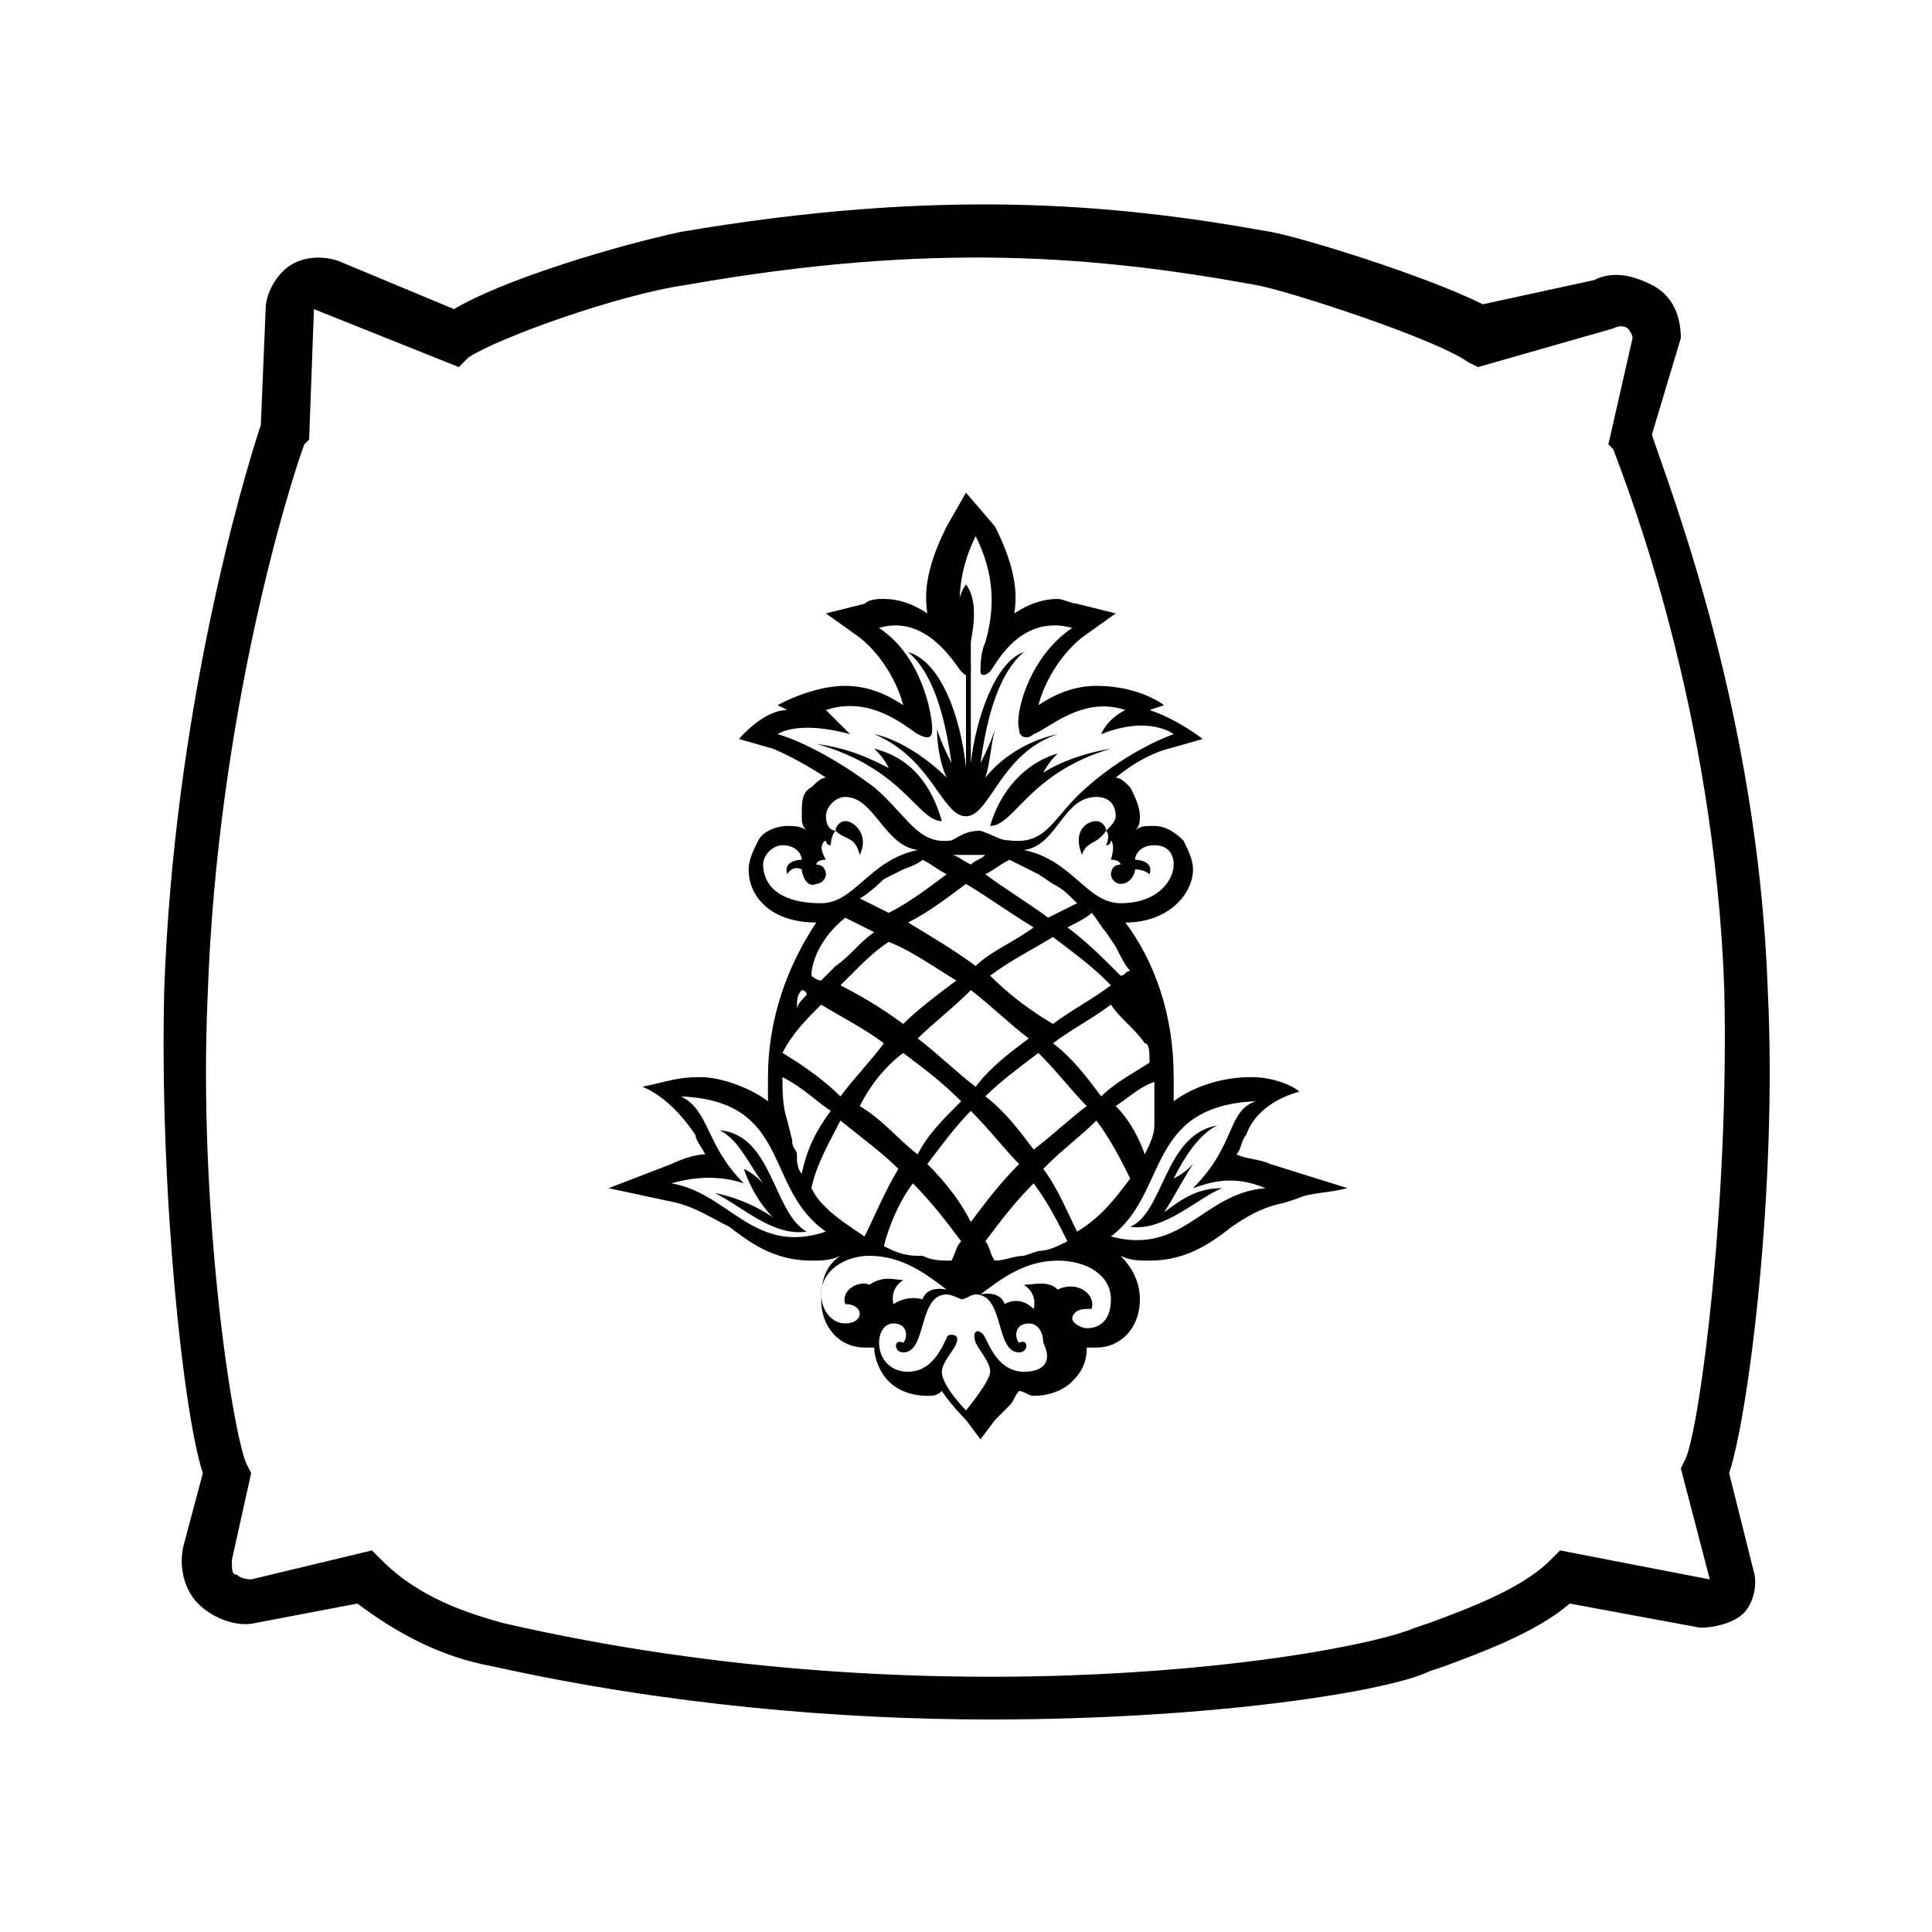
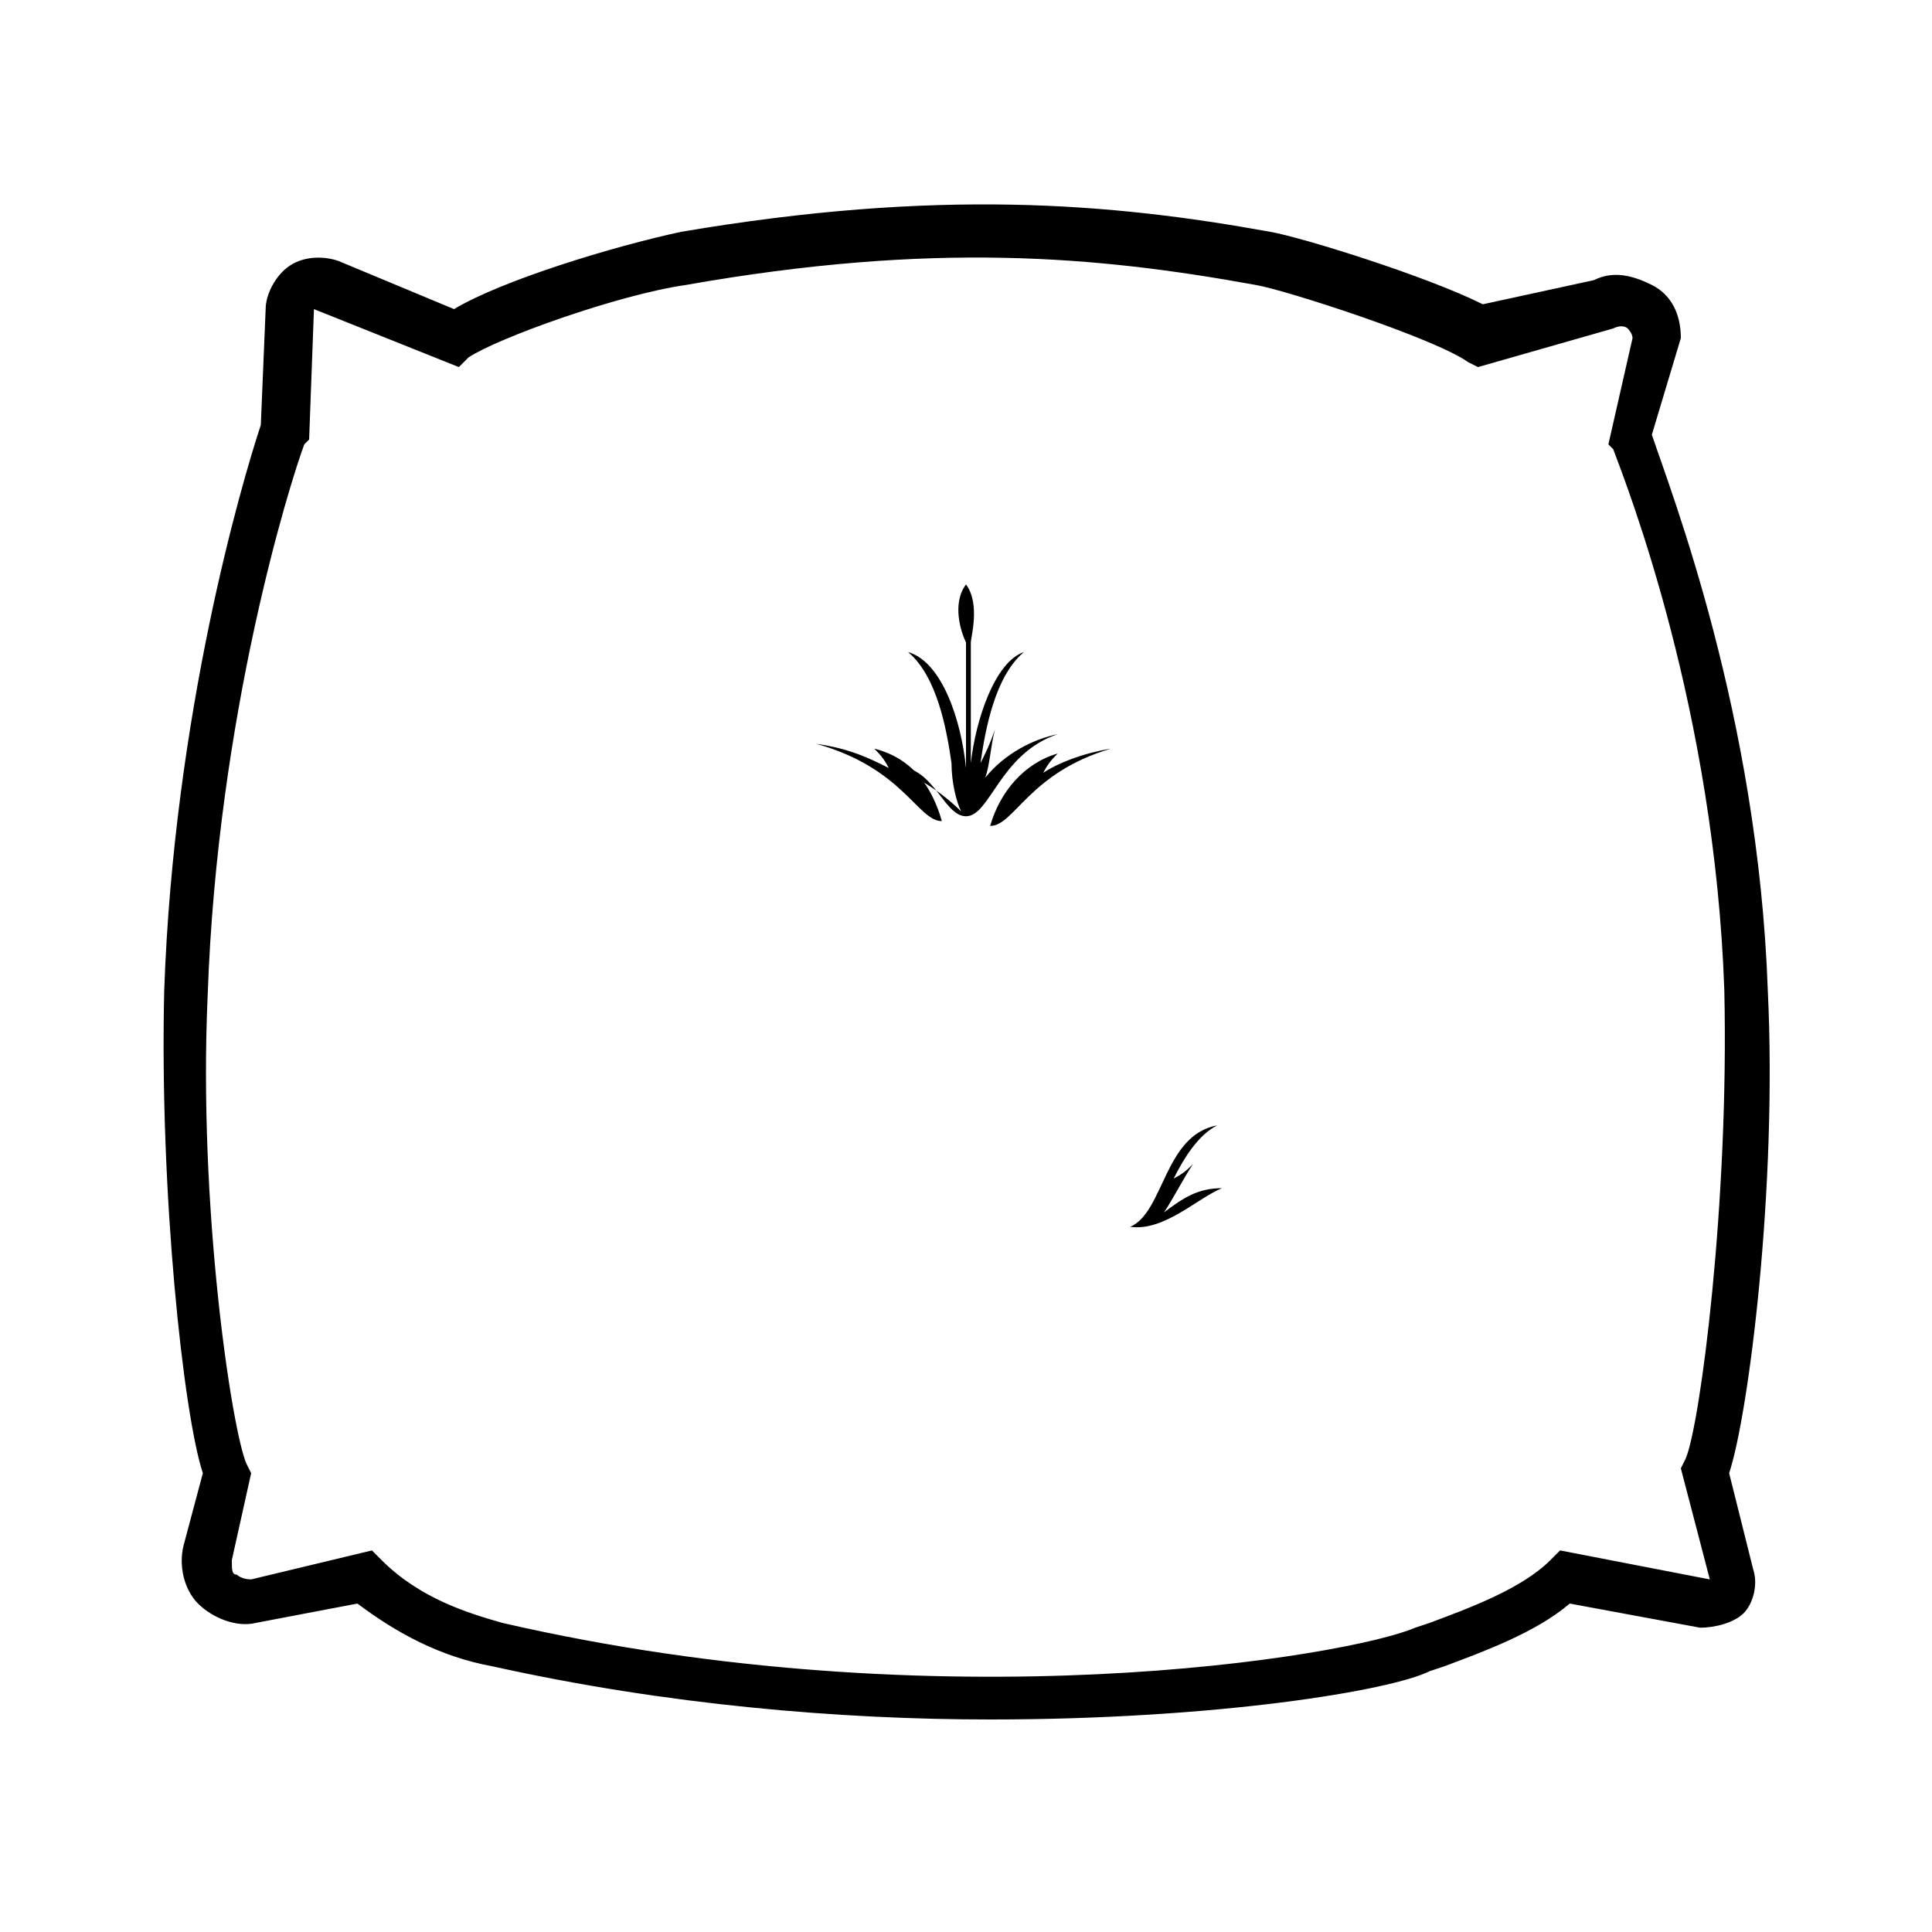
<svg xmlns="http://www.w3.org/2000/svg" version="1.1" id="Layer_1" x="0px" y="0px" viewBox="0 0 40 40" style="enable-background:new 0 0 40 40;" xml:space="preserve">
  <g>
-     <path d="M26.3,24.1c-0.2-0.1-0.5-0.1-0.7-0.2c0.1-0.1,0.1-0.3,0.2-0.4c0.1-0.3,0.4-0.7,1.1-0.9c-0.1-0.1-0.5-0.3-1-0.3   c-0.6,0-1.2,0.2-1.6,0.5c0-0.2,0-0.3,0-0.5c0-1.3-0.4-2.4-1-3.2h0c0.9,0,1.4-0.6,1.4-1.1c0-0.2-0.1-0.4-0.2-0.6   c-0.2-0.2-0.4-0.3-0.6-0.3h0c-0.2,0-0.3,0-0.4,0.1c0.1-0.1,0.1-0.2,0.1-0.3c0-0.2-0.1-0.4-0.2-0.6c-0.1-0.1-0.2-0.2-0.3-0.2   c0.6-0.5,1.1-0.6,1.1-0.6l0.7-0.2c0,0-0.5-0.4-1.1-0.6l0.3-0.1c0,0-0.5-0.4-1.4-0.4c-0.5,0-0.9,0.2-1.2,0.4c0.1-0.4,0.4-1,0.9-1.4   l0.7-0.5l-0.8-0.2c-0.1,0-0.3-0.1-0.4-0.1c-0.3,0-0.6,0.1-0.9,0.3c0.1-0.6-0.1-1.2-0.4-1.8L20,10.2l-0.4,0.7   c-0.3,0.6-0.5,1.2-0.4,1.8c-0.3-0.2-0.6-0.3-0.9-0.3c-0.1,0-0.3,0-0.4,0.1l-0.8,0.2l0.7,0.5c0.5,0.4,0.8,1,0.9,1.4   c-0.3-0.2-0.7-0.4-1.2-0.4c-0.7,0-1.4,0.4-1.4,0.4l0.2,0.1c-0.5,0-1,0.6-1,0.6l0.7,0.2c0,0,0.5,0.2,1.1,0.6c-0.1,0-0.2,0.1-0.3,0.2   c-0.2,0.1-0.2,0.3-0.2,0.6c0,0.1,0,0.2,0.1,0.3c-0.1-0.1-0.3-0.1-0.4-0.1h0c-0.2,0-0.5,0.1-0.6,0.3c-0.1,0.2-0.2,0.4-0.2,0.6   c0,0.6,0.5,1.1,1.4,1.1h0c-0.6,0.9-1,2-1,3.2c0,0.2,0,0.4,0,0.5c-0.4-0.3-1-0.5-1.4-0.5c-0.5,0-0.7,0.1-1.2,0.2   c0.5,0.2,0.9,0.7,1.1,1c0,0.1,0.1,0.2,0.2,0.4c-0.2,0-0.5,0.1-0.7,0.2l-1.3,0.5l1.4,0.3c0.4,0.1,0.7,0.3,1.1,0.5   c0.4,0.3,0.9,0.7,1.7,0.7c0.2,0,0.4,0,0.6-0.1c-0.3,0.2-0.4,0.5-0.4,0.9c0,0.6,0.4,1,0.9,1c0.1,0,0.2,0,0.2,0c0,0,0,0,0,0   c0,0.2,0.1,0.5,0.3,0.7c0.2,0.2,0.5,0.3,0.8,0.3c0.1,0,0.2,0,0.3-0.1c0,0,0,0,0,0c0.2,0.3,0.5,0.6,0.5,0.6l0.3,0.4l0.3-0.4   c0,0,0.1-0.1,0.3-0.3c0.1-0.1,0.1-0.2,0.2-0.3c0,0,0,0,0,0c0.1,0,0.2,0.1,0.3,0.1c0.3,0,0.6-0.1,0.8-0.3c0.2-0.2,0.3-0.4,0.3-0.7   c0,0,0,0,0,0c0.1,0,0.2,0,0.2,0c0.5,0,0.9-0.4,0.9-1c0-0.4-0.2-0.7-0.4-0.9c0.2,0.1,0.4,0.1,0.6,0.1c0.7,0,1.2-0.3,1.7-0.7   c0.3-0.2,0.6-0.4,1.1-0.5l0.3-0.1c0.2-0.1,0.6-0.1,1-0.2L26.3,24.1z M23.9,22.7c0,0.1,0,0.1,0,0.2l0,0.4c0,0.2-0.1,0.4-0.2,0.6   c-0.1-0.3-0.3-0.7-0.6-1c0.3-0.2,0.5-0.4,0.8-0.5C23.9,22.5,23.9,22.6,23.9,22.7z M23.8,22c-0.3,0.2-0.7,0.4-1,0.7   c-0.3-0.4-0.6-0.8-1-1.1c0.4-0.3,0.8-0.5,1.2-0.8c0.2,0.3,0.5,0.5,0.7,0.8C23.8,21.6,23.8,21.8,23.8,22z M21.2,26   C21.1,26,21.1,26,21.2,26c-0.2,0-0.4,0.1-0.6,0.1c-0.1-0.1-0.1-0.3-0.2-0.4c0.3-0.4,0.6-0.8,1-1.2c0.3,0.4,0.5,0.8,0.7,1.2   c-0.2,0.1-0.4,0.2-0.6,0.2L21.2,26z M19.2,24.1c0.3-0.4,0.6-0.8,0.9-1.1c0.4,0.4,0.7,0.8,1,1.1c-0.4,0.4-0.7,0.8-1,1.2   C19.9,24.9,19.6,24.5,19.2,24.1z M20.1,26.1C20.1,26.1,20.1,26.1,20.1,26.1C20.1,26.1,20.1,26,20.1,26.1   C20.1,26,20.1,26.1,20.1,26.1z M19,26c-0.3,0-0.5-0.1-0.7-0.2c0.1-0.4,0.3-0.9,0.6-1.3c0.4,0.4,0.7,0.8,1,1.2   c-0.1,0.1-0.1,0.2-0.2,0.4c-0.2,0-0.4,0-0.6-0.1L19,26z M18.7,18c0,0,0.3-0.1,0.4-0.2c0,0,0,0,0,0c0.2,0.1,0.3,0.2,0.5,0.3   c-0.4,0.3-0.8,0.6-1.2,0.8c-0.2-0.1-0.4-0.2-0.6-0.3c0,0,0,0,0,0c0.2-0.1,0.5-0.4,0.5-0.4L18.7,18z M20,18.3   c0.5,0.3,0.9,0.6,1.4,0.9c-0.4,0.3-0.9,0.5-1.2,0.8c-0.4-0.3-0.9-0.6-1.4-0.9C19.2,18.9,19.6,18.6,20,18.3z M19.7,17.7   c0.2,0,0.4,0,0.6,0c0,0,0.1,0,0.1,0c-0.1,0.1-0.2,0.1-0.3,0.2C19.9,17.8,19.8,17.7,19.7,17.7C19.7,17.7,19.7,17.7,19.7,17.7z    M21.8,18.3c0.2,0.1,0.3,0.2,0.5,0.4c-0.2,0.1-0.4,0.2-0.6,0.3c-0.4-0.3-0.9-0.6-1.3-0.9c0.2-0.1,0.3-0.2,0.5-0.3   c0.2,0.1,0.4,0.2,0.6,0.3L21.8,18.3z M20.5,20.2c0.4-0.3,0.8-0.5,1.3-0.8c0.4,0.3,0.8,0.6,1.1,0.9c0,0,0,0,0.1,0.1   c-0.4,0.3-0.8,0.5-1.2,0.8C21.3,20.9,20.9,20.6,20.5,20.2z M21.3,21.5c-0.4,0.3-0.8,0.6-1.1,1c-0.4-0.3-0.8-0.7-1.2-1   c0.3-0.3,0.7-0.6,1.1-1C20.5,20.8,20.9,21.2,21.3,21.5z M19.8,20.3c-0.4,0.3-0.8,0.6-1.1,0.9c0,0,0,0,0,0c-0.4-0.3-0.9-0.6-1.3-0.8   c0.1-0.1,0.1-0.1,0.2-0.2c0.3-0.3,0.5-0.5,0.8-0.7C18.9,19.7,19.3,20,19.8,20.3z M18.7,21.8c0.4,0.3,0.8,0.6,1.2,1   c-0.4,0.4-0.7,0.7-0.9,1.1c-0.4-0.3-0.7-0.7-1.2-1C18,22.5,18.3,22.1,18.7,21.8z M18.6,24.2C18.7,24.2,18.7,24.2,18.6,24.2   c-0.3,0.5-0.5,1-0.7,1.4c-0.3-0.2-0.6-0.4-0.8-0.6c-0.1-0.1-0.2-0.2-0.3-0.4c0,0,0,0,0,0c0.1-0.5,0.4-1,0.6-1.4   C17.9,23.6,18.3,23.9,18.6,24.2z M21.4,23.8c-0.3-0.4-0.6-0.8-1-1.1c0.3-0.3,0.7-0.6,1.1-0.9c0.4,0.4,0.7,0.8,1,1.1   C22.1,23.2,21.8,23.5,21.4,23.8C21.4,23.8,21.4,23.8,21.4,23.8z M23.5,20.5c0,0,0,0.1,0,0.1C23.5,20.6,23.5,20.5,23.5,20.5   C23.5,20.5,23.5,20.5,23.5,20.5z M23.4,20.1c-0.1,0-0.1,0.1-0.2,0.1c0,0-0.1-0.1-0.1-0.1c-0.3-0.3-0.6-0.6-1-0.9   c0.2-0.1,0.4-0.2,0.5-0.3c0.1,0.1,0.2,0.3,0.3,0.4l0.2,0.3C23.2,19.8,23.3,20,23.4,20.1z M23.1,16.9c0,0.1-0.1,0.2-0.2,0.3   c0-0.1-0.1-0.2-0.2-0.2c-0.2,0-0.5,0.2-0.3,0.7c0.1-0.3,0.3-0.2,0.5-0.5c0.1,0.1,0,0.3,0,0.3c0.1,0,0.1-0.1,0.1-0.1   c0.1,0.1,0,0.4,0,0.4c0.2,0,0.2,0.1,0.2,0.1c-0.2,0-0.2,0.2-0.2,0.2c0,0.1,0.1,0.2,0.2,0.2c0.2,0,0.3-0.2,0.3-0.3   c0.2,0,0.3,0.1,0.3,0.1c0.1-0.3-0.3-0.3-0.3-0.3c0-0.1,0.1-0.3,0.4-0.3c0.3,0,0.4,0.2,0.4,0.4c0,0.3-0.3,0.8-1.1,0.8   c-0.7,0-1-0.9-2-1.1c0.7-0.1,0.8-1.1,1.5-1.1C23,16.5,23.1,16.7,23.1,16.9z M16.1,15.2c0,0,0.4-0.3,1.5,0c0,0-0.2-0.2-0.5-0.5   c0.9-0.3,1.6,0.3,1.9,0.5c0.2,0.1,0.3,0.1,0.3-0.1c0-0.3-0.2-1.5-1.1-2.1c1-0.3,1.6,0.8,1.7,0.9c0.1,0.1,0.1,0.1,0.2,0   c0-0.1,0-0.4-0.1-0.6c-0.2-0.6-0.2-1.4,0.2-2.2c0.4,0.8,0.4,1.5,0.2,2.2c-0.1,0.2-0.1,0.5-0.1,0.6c0,0.1,0.1,0.1,0.2,0   c0.1-0.1,0.6-1.2,1.7-0.9c-0.9,0.6-1.2,1.8-1.1,2.1c0,0.2,0.2,0.2,0.3,0.1c0.3-0.1,1-0.8,1.9-0.5c-0.4,0.2-0.5,0.5-0.5,0.5   c1-0.4,1.5,0,1.5,0s-0.9,0.3-1.8,1.1c-0.7,0.6-0.8,1.2-1.6,1.1c-0.2,0-0.3-0.1-0.6-0.2c-0.3,0-0.4,0.1-0.6,0.2   c-0.7,0.1-0.9-0.5-1.6-1.1C16.9,15.4,16.1,15.2,16.1,15.2z M15.8,17.9c0-0.2,0.2-0.4,0.4-0.4c0.3,0,0.4,0.2,0.4,0.3   c0,0-0.4,0-0.3,0.3c0,0,0.1-0.2,0.3-0.1c0,0.1,0.1,0.4,0.3,0.3c0.1,0,0.2-0.1,0.2-0.2c0,0,0-0.2-0.2-0.2c0,0,0-0.1,0.2-0.1   c0,0-0.2-0.3,0-0.4c0,0,0,0.1,0.1,0.1c0,0,0-0.2,0.1-0.3c0.2,0.2,0.4,0.1,0.5,0.5c0.2-0.4-0.1-0.7-0.3-0.7c-0.1,0-0.2,0.1-0.2,0.2   c-0.1,0-0.2-0.1-0.2-0.3c0-0.2,0.2-0.4,0.4-0.4c0.6,0,0.8,1,1.5,1.1c-1,0.2-1.3,1.1-2,1.1C16.1,18.7,15.8,18.3,15.8,17.9z M17.5,19   C17.5,19,17.5,19,17.5,19c0.2,0.1,0.4,0.2,0.6,0.3c-0.3,0.2-0.5,0.5-0.8,0.7c-0.1,0.1-0.2,0.2-0.3,0.3c-0.1,0-0.2-0.1-0.2-0.1   c0,0,0,0,0,0C16.8,19.9,17,19.4,17.5,19z M16.6,20.5C16.6,20.5,16.6,20.5,16.6,20.5c0,0,0.1,0,0.1,0.1c-0.1,0.1-0.2,0.2-0.2,0.3   c0,0,0,0,0,0C16.5,20.7,16.5,20.6,16.6,20.5z M16.2,21.8C16.2,21.8,16.2,21.8,16.2,21.8c0.2-0.4,0.5-0.7,0.8-1   c0.5,0.3,0.9,0.5,1.3,0.8c-0.3,0.4-0.6,0.7-0.9,1.1C17.1,22.4,16.7,22.1,16.2,21.8C16.2,21.8,16.2,21.8,16.2,21.8   C16.2,21.8,16.2,21.8,16.2,21.8z M16.2,22.3c0.4,0.2,0.7,0.5,1,0.7c-0.3,0.4-0.5,0.8-0.6,1.3c0,0,0,0,0,0c-0.1-0.1-0.1-0.3-0.1-0.3   c0,0,0-0.1,0-0.1c0-0.1-0.1-0.1-0.1-0.3l0,0l-0.1-0.4C16.2,22.9,16.2,22.6,16.2,22.3C16.2,22.3,16.2,22.3,16.2,22.3z M13.9,24.5   c0.7-0.2,1.2-0.1,1.5,0c-0.8-0.8-0.7-1.5-1.3-1.8c2.3,0.1,1.7,1.9,3,2.8C15.6,26,15.1,24.7,13.9,24.5z M17.5,27   C17.5,27,17.6,27,17.5,27c0.2,0,0.3,0.1,0.3,0.2c0,0.1-0.1,0.2-0.3,0.2c-0.3,0-0.5-0.3-0.5-0.6c0-0.5,0.5-0.8,1-0.8   c0.7,0,1.2,0.4,1.6,0.7c0,0-0.4-0.1-0.5,0.2c0,0-0.3-0.1-0.6,0.1c0,0-0.1-0.3,0.2-0.5c-0.2,0-0.4-0.1-0.7,0.1   C17.8,26.5,17.4,26.7,17.5,27z M21.2,28.4c-0.5,0-0.7-0.5-0.8-0.7c-0.1-0.2-0.3-0.2-0.2,0.1c0.1,0.2,0.3,0.4,0.3,0.6   c0,0.2-0.5,0.8-0.5,0.8s-0.5-0.5-0.5-0.8c0-0.2,0.3-0.5,0.3-0.6c0.1-0.2-0.2-0.2-0.2-0.1c-0.1,0.2-0.3,0.7-0.8,0.7   c-0.4,0-0.6-0.3-0.6-0.6c0-0.2,0.1-0.4,0.3-0.4c0.3,0,0.3,0.3,0.2,0.4c-0.2-0.1-0.2,0.2,0,0.2c0.5,0,0.3-1.2,0.9-1.2   c0.1,0,0.3,0.1,0.3,0.1c0.1,0,0.2-0.1,0.3-0.1c0.6,0,0.4,1.2,0.9,1.2c0.2,0,0.2-0.3,0-0.2c-0.1-0.1-0.1-0.4,0.2-0.4   c0.2,0,0.3,0.2,0.3,0.4C21.8,28.2,21.6,28.4,21.2,28.4z M23,26.9c0,0.4-0.2,0.6-0.5,0.6c-0.1,0-0.3-0.1-0.3-0.2   c0-0.1,0.1-0.2,0.3-0.2c0,0,0.1,0,0.1,0c0.1-0.3-0.3-0.6-0.7-0.4c-0.2-0.2-0.5-0.1-0.7-0.1c0.3,0.2,0.2,0.5,0.2,0.5   c-0.3-0.3-0.6-0.1-0.6-0.1c-0.1-0.3-0.5-0.2-0.5-0.2c0.4-0.3,0.9-0.7,1.6-0.7C22.5,26.1,23,26.4,23,26.9z M22.3,25.5   c-0.2-0.4-0.4-0.9-0.7-1.3c0,0,0,0,0.1-0.1c0.3-0.3,0.7-0.6,1-0.9c0.3,0.4,0.5,0.8,0.7,1.2C23.1,24.8,22.8,25.2,22.3,25.5z    M23,25.6c1.2-0.9,0.7-2.7,3-2.8c-0.6,0.2-0.4,0.9-1.3,1.8c0.3-0.1,0.8-0.3,1.5,0C24.9,24.7,24.5,26,23,25.6z" />
-     <path d="M14.9,23.4c0.4,0.2,0.6,0.7,0.9,1.1c-0.1-0.1-0.2-0.2-0.4-0.3c0.1,0.3,0.3,0.7,0.6,1c-0.3-0.2-0.7-0.4-1.2-0.5   c0.6,0.3,1.2,0.9,1.9,0.8C16,25.1,16,23.5,14.9,23.4z" />
    <path d="M24.7,24.1c-0.1,0.1-0.2,0.2-0.4,0.3c0.2-0.4,0.5-0.9,0.9-1.1c-1.1,0.2-1.1,1.8-1.8,2.1c0.7,0.1,1.4-0.6,1.9-0.8   c-0.5,0-0.8,0.2-1.2,0.5C24.3,24.8,24.5,24.4,24.7,24.1z" />
    <path d="M21.9,15.6c-0.7,0.2-1.2,0.8-1.4,1.5c0.5,0,0.8-1.1,2.5-1.6c-0.6,0.1-1.1,0.3-1.4,0.5C21.7,15.8,21.8,15.7,21.9,15.6z" />
    <path d="M19.5,17c-0.2-0.7-0.6-1.3-1.4-1.5c0.1,0.1,0.2,0.2,0.3,0.4c-0.4-0.2-0.8-0.4-1.5-0.5C18.7,15.9,19,17,19.5,17z" />
-     <path d="M20,16.9L20,16.9L20,16.9C20,16.9,20,16.9,20,16.9c0.5,0,0.7-1.3,1.9-1.7c-0.5,0.1-1.1,0.4-1.5,0.9c0.1-0.3,0.1-0.6,0.2-1   c-0.1,0.3-0.2,0.5-0.3,0.7c0.1-0.7,0.3-1.8,0.9-2.3c-0.6,0.2-1,1.4-1.1,2.3v-2c0-0.1,0-0.3,0-0.5c0-0.1,0.2-0.8-0.1-1.2   c-0.3,0.4-0.1,1,0,1.2c0,0.1,0,0.3,0,0.5v2.1c-0.1-1-0.5-2.2-1.2-2.4c0.6,0.5,0.8,1.6,0.9,2.3c-0.1-0.2-0.2-0.4-0.3-0.7   c0,0.4,0.1,0.8,0.2,1c-0.4-0.4-1-0.8-1.5-0.9C19.3,15.7,19.5,16.9,20,16.9z" />
+     <path d="M20,16.9L20,16.9L20,16.9C20,16.9,20,16.9,20,16.9c0.5,0,0.7-1.3,1.9-1.7c-0.5,0.1-1.1,0.4-1.5,0.9c0.1-0.3,0.1-0.6,0.2-1   c-0.1,0.3-0.2,0.5-0.3,0.7c0.1-0.7,0.3-1.8,0.9-2.3c-0.6,0.2-1,1.4-1.1,2.3v-2c0-0.1,0-0.3,0-0.5c0-0.1,0.2-0.8-0.1-1.2   c-0.3,0.4-0.1,1,0,1.2c0,0.1,0,0.3,0,0.5v2.1c-0.1-1-0.5-2.2-1.2-2.4c0.6,0.5,0.8,1.6,0.9,2.3c0,0.4,0.1,0.8,0.2,1c-0.4-0.4-1-0.8-1.5-0.9C19.3,15.7,19.5,16.9,20,16.9z" />
  </g>
  <g>
    <path d="M20.5,35.6c-3.1,0-6.7-0.3-10.3-1.1c-1.1-0.2-2-0.7-2.8-1.3l-2.1,0.4c-0.4,0.1-0.9-0.1-1.2-0.4c-0.3-0.3-0.4-0.8-0.3-1.2   l0.4-1.5c-0.4-1.2-0.9-5.8-0.8-10C3.6,14.8,5,10,5.4,8.8l0.1-2.4c0-0.3,0.2-0.7,0.5-0.9c0.3-0.2,0.7-0.2,1-0.1l2.4,1   c1-0.6,3.3-1.3,4.7-1.6c5.3-0.9,8.9-0.6,12.2,0c0.6,0.1,3.2,0.9,4.4,1.5L33,5.8c0.4-0.2,0.8-0.1,1.2,0.1c0.4,0.2,0.6,0.6,0.6,1.1   L34.2,9c0.4,1.2,2.2,5.8,2.4,11.5l0,0c0.2,4.1-0.4,8.8-0.8,10l0.5,2c0.1,0.3,0,0.7-0.2,0.9c-0.2,0.2-0.6,0.3-0.9,0.3l-2.7-0.5   c-0.7,0.6-1.8,1-2.6,1.3l-0.3,0.1C28.8,35,25.2,35.6,20.5,35.6z M7.7,32.1l0.2,0.2c0.8,0.8,1.8,1.1,2.5,1.3   c9.1,2.1,17.5,0.7,18.9,0.1l0.3-0.1c0.8-0.3,1.9-0.7,2.5-1.3l0.2-0.2l3.1,0.6l-0.6-2.3l0.1-0.2c0.3-0.7,0.9-5.3,0.8-9.7l0,0   c-0.2-5.8-2-10.4-2.3-11.2l-0.1-0.1L33.8,7c0-0.1-0.1-0.2-0.1-0.2c0,0-0.1-0.1-0.3,0l-2.8,0.8l-0.2-0.1C29.7,7,26.6,6,26,5.9   c-3.3-0.6-6.7-0.9-11.8,0C12.8,6.1,10.3,7,9.7,7.4L9.5,7.6L6.5,6.4L6.4,9.1L6.3,9.2c-0.3,0.8-1.8,5.6-2,11.4   c-0.2,4.4,0.5,9,0.8,9.7l0.1,0.2l-0.4,1.8c0,0.2,0,0.3,0.1,0.3c0,0,0.1,0.1,0.3,0.1L7.7,32.1z" />
  </g>
</svg>